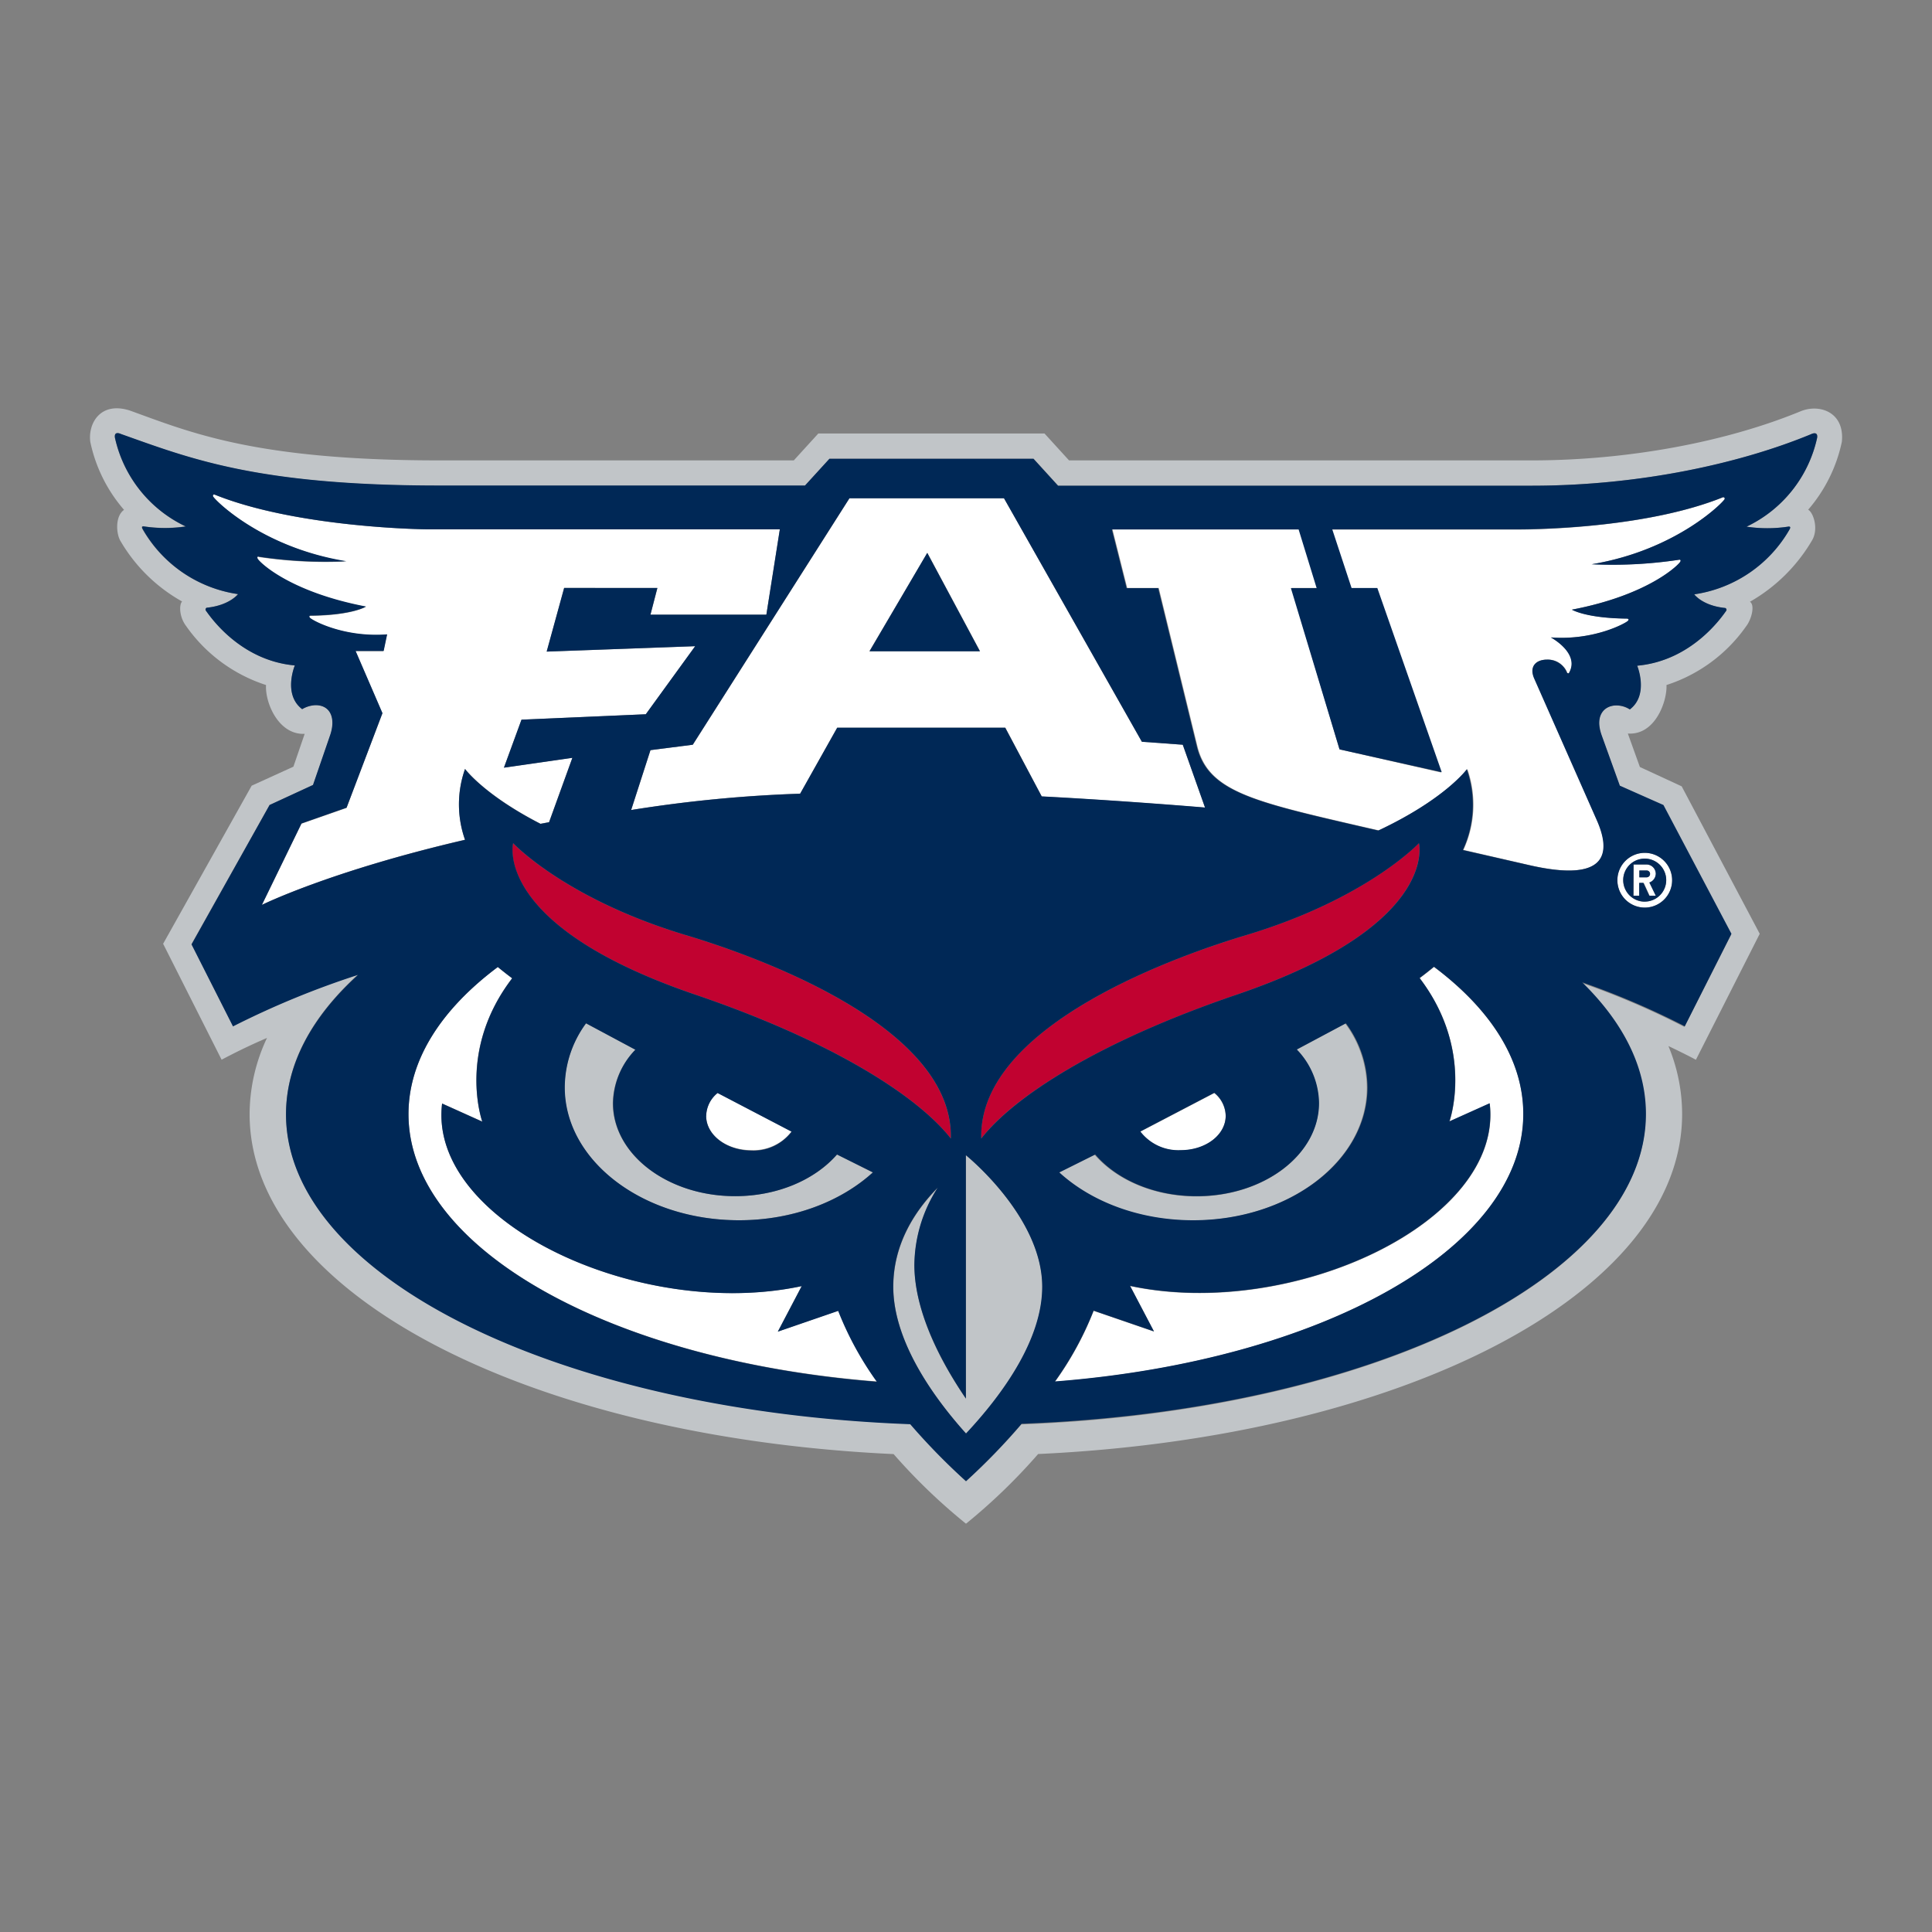
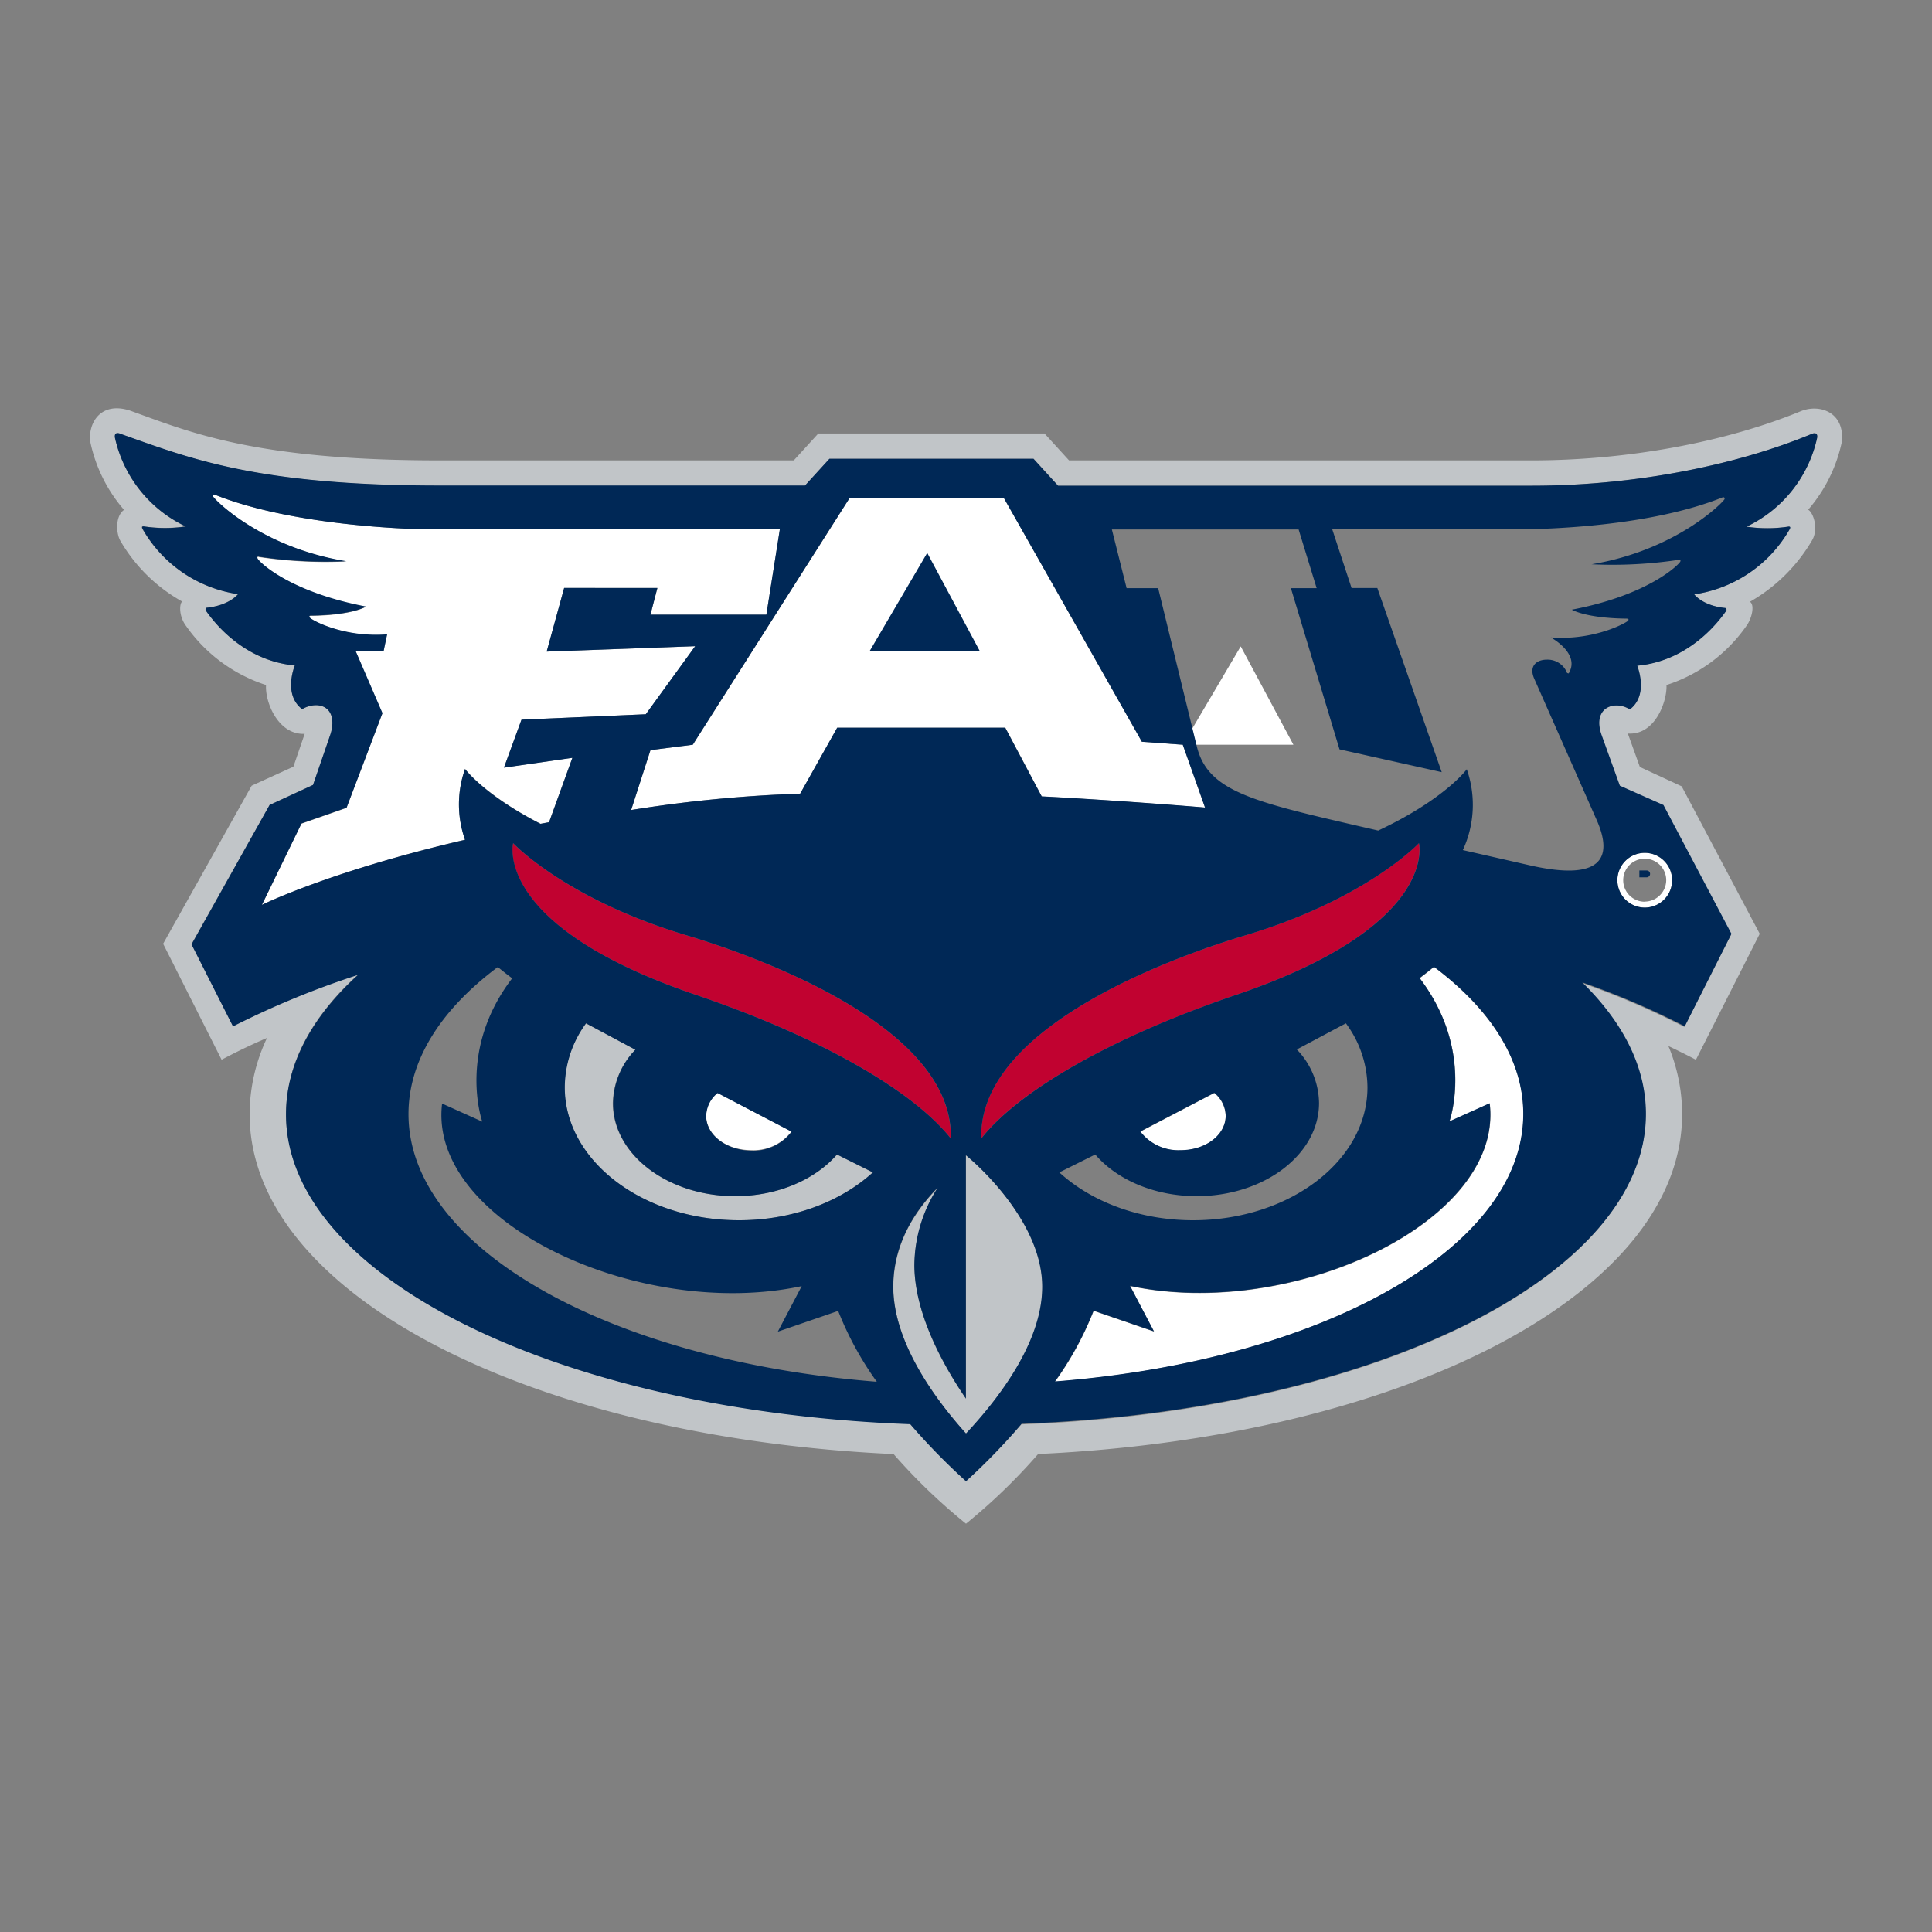
<svg xmlns="http://www.w3.org/2000/svg" viewBox="0 0 300 300">
  <rect x="0" y="0" width="300" height="300" fill="#808080" stroke="none" />
  <defs>
    <style>.cls-1{fill:none;}.cls-2{fill:#fff;}.cls-3{fill:#c1c5c8;}.cls-4{fill:#c10230;}.cls-5{fill:#002856;}</style>
  </defs>
  <g id="Layer_2" data-name="Layer 2">
    <g id="Layer_123" data-name="Layer 123">
      <rect class="cls-1" width="300" height="300" />
-       <path class="cls-2" d="M267.5,77.24c-11.37,4.56-27.69,5-31.91,5h-28.8l3,9.11h4l10,28.6L208,116.36,200.54,91.3h4l-2.8-9.11h-29l2.29,9.11h4.9l6,24.57c1.71,7,8.62,8.56,25.47,12.45l2.7.62c10.38-4.88,13.75-9.52,13.75-9.52a16.71,16.71,0,0,1-.61,12.55l10.19,2.35c12.4,2.86,12.77-2,10.55-7l-9.72-22c-.8-1.84.28-2.9,2-2.9a3.24,3.24,0,0,1,3.13,2.08l.24.06c1.88-3.1-2.78-5.59-2.78-5.59,6.8.51,11.75-2.22,12-2.6s-.2-.32-.2-.32c-6.4-.07-8.53-1.39-8.53-1.39,12.06-2.3,16.69-7.06,16.85-7.48s-.27-.26-.27-.26a68.9,68.9,0,0,1-13.51.69c13.26-2.2,20.6-9.79,20.66-10.14S267.5,77.24,267.5,77.24Z" />
      <path class="cls-2" d="M46.8,127.91l-6.13,12.6s10.56-5.24,31.54-10.12a16.49,16.49,0,0,1,0-11s2.94,4,11.72,8.52l1.33-.25,3.62-10-10.63,1.53L81,111.75l19.3-.84,7.67-10.57-23.06.84L87.6,91.3h14.49L101,95.45h18l2.1-13.26H66.18S46.24,82,33.35,76.81c0,0-.33-.12-.28.24S40.46,85,53.73,87.19a69.78,69.78,0,0,1-13.51-.69s-.41-.13-.27.26,4.79,5.18,16.84,7.47c0,0-2.12,1.33-8.52,1.4,0,0-.45,0-.2.32s5.23,3.12,12,2.6l-.54,2.57H55.2l4.17,9.66L53.8,125.46Z" />
-       <path class="cls-2" d="M183.66,115.64l-6.35-.46L155.9,77.37h-24l-24.32,38.27-6.57.84-3,9.3a209.13,209.13,0,0,1,26.25-2.55L130,113h26.11l5.66,10.68c10.94.57,21.91,1.44,25.36,1.73ZM135,101.12l9-15.27,8.18,15.27Z" />
-       <path class="cls-2" d="M120.78,206.77l3.71-7.07c-25.2,5.38-58.08-9.95-55.84-28.35l6.24,2.81s-4-11,4.64-22.26c-.78-.58-1.52-1.17-2.23-1.75-8.78,6.57-13.87,14.41-13.87,22.84,0,20.95,31.51,38.31,72.75,41.52a50.34,50.34,0,0,1-6-11Z" />
+       <path class="cls-2" d="M183.66,115.64l-6.35-.46L155.9,77.37h-24l-24.32,38.27-6.57.84-3,9.3a209.13,209.13,0,0,1,26.25-2.55L130,113h26.11l5.66,10.68c10.94.57,21.91,1.44,25.36,1.73Zl9-15.27,8.18,15.27Z" />
      <path class="cls-2" d="M222.68,150.15c-.71.58-1.45,1.17-2.23,1.75,8.58,11.23,4.63,22.26,4.63,22.26l6.25-2.81c2.23,18.4-30.64,33.73-55.84,28.35l3.71,7.07-9.37-3.22a50.34,50.34,0,0,1-6,11C205,211.3,236.55,193.94,236.55,173,236.55,164.57,231.45,156.73,222.68,150.15Z" />
      <path class="cls-2" d="M122.91,175.69l-11.49-6a4.69,4.69,0,0,0-1.77,3.55c0,3,3.13,5.35,7,5.35A7.44,7.44,0,0,0,122.91,175.69Z" />
      <path class="cls-2" d="M183.32,178.63c3.88,0,7-2.39,7-5.35a4.69,4.69,0,0,0-1.77-3.55l-11.49,6A7.44,7.44,0,0,0,183.32,178.63Z" />
      <path class="cls-2" d="M255.39,132.43a4.25,4.25,0,1,0,4.25,4.25A4.25,4.25,0,0,0,255.39,132.43Zm0,7.59a3.34,3.34,0,1,1,3.34-3.34A3.35,3.35,0,0,1,255.39,140Z" />
-       <path class="cls-2" d="M257.14,135.69a1.45,1.45,0,0,0-1.45-1.44h-2v4.86h.91v-2h.65l.92,2h1l-1-2.06A1.47,1.47,0,0,0,257.14,135.69Zm-1.45.54h-1.13v-1.06h1.13a.52.52,0,0,1,.53.52A.53.53,0,0,1,255.69,136.23Z" />
      <path class="cls-3" d="M279.68,63.83c-11.8,4.87-27.06,7.66-41.86,7.66H166l-3.81-4.18H127.07l-3.81,4.18h-55c-28.67,0-38.77-4.38-48.12-7.75-4.59-1.45-6.49,2.05-6.12,4.87a23.45,23.45,0,0,0,5.24,10.56c-1.41,1-1.23,3.71-.55,4.84a25.46,25.46,0,0,0,9.57,9.39c-.47.44-.49,2.38.65,3.85a24.25,24.25,0,0,0,12.38,9.12c-.17,2.71,1.92,7.77,6,7.58l-1.75,5.1L39.08,122,25.33,146.55l9.08,18c1.47-.77,3.83-2,7.05-3.38A27.84,27.84,0,0,0,38.76,173c0,27.92,43.51,50.17,100,52.79A90.16,90.16,0,0,0,150,236.6a90.16,90.16,0,0,0,11.2-10.82c56.52-2.62,100-24.87,100-52.79a27.55,27.55,0,0,0-2.13-10.56c1.85.88,3.28,1.6,4.27,2.13L273.25,145l-12.12-22.9-6.49-3-1.87-5.2c4.28.31,6.13-5.09,6-7.53a24.16,24.16,0,0,0,12.37-9.12c.86-1.11,1.39-3.31.59-3.81A26.24,26.24,0,0,0,281.32,84c1.16-1.84.23-4.46-.55-4.85A23.55,23.55,0,0,0,286,68.61C286.47,64,282.56,62.69,279.68,63.83ZM282.16,68a20,20,0,0,1-11,13.78,21.74,21.74,0,0,0,6.45,0s.54-.14.24.41a20.45,20.45,0,0,1-14.81,10.1s1.27,1.77,4.83,2.12a.31.31,0,0,1,.1.48c-.54.73-5.19,7.71-13.79,8.48,0,0,1.9,4.5-1.14,6.79a3.82,3.82,0,0,0-2.11-.62c-1.75,0-3.42,1.44-2.26,4.66l2.81,7.8,6.77,3.12,10.56,20-7.26,14.34a123,123,0,0,0-15.92-6.82c6.34,6.21,9.89,13.13,9.89,20.43,0,25.33-42.67,46.1-96.94,48.11A99.2,99.2,0,0,1,150,230a100,100,0,0,1-8.65-8.92c-54.26-2-96.93-22.78-96.93-48.11,0-7.78,4-15.15,11.19-21.66a134.38,134.38,0,0,0-19.42,8l-6.44-12.73L41.86,125l6.77-3.12,2.66-7.73c.89-2.59.07-4.66-2.26-4.66a4.4,4.4,0,0,0-2.11.62c-3-2.29-1.14-6.79-1.14-6.79-8.6-.77-13.25-7.75-13.79-8.48a.31.31,0,0,1,.1-.48c3.56-.35,4.83-2.12,4.83-2.12a20.45,20.45,0,0,1-14.81-10.1c-.3-.55.24-.41.24-.41a21.72,21.72,0,0,0,6.45,0A20,20,0,0,1,17.85,68c-.18-1.15.94-.58.94-.58,10.66,3.76,21.12,8,49.45,8H125l3.81-4.18h31.69l3.81,4.18h73.53c17,0,32.62-3.52,43.4-8C281.22,67.41,282.34,66.84,282.16,68Z" />
      <path class="cls-3" d="M114.15,185.74c-10.46,0-19-6.47-19-14.46A12.19,12.19,0,0,1,98.66,163L91,158.9a16.9,16.9,0,0,0-3.34,9.94c0,11.39,12.12,20.64,27.06,20.64,8.36,0,15.83-2.89,20.79-7.43L130,179.27C126.56,183.17,120.75,185.74,114.15,185.74Z" />
-       <path class="cls-3" d="M201.32,163a12.18,12.18,0,0,1,3.45,8.32c0,8-8.48,14.46-19,14.46-6.6,0-12.41-2.57-15.8-6.47l-5.58,2.78c5,4.54,12.43,7.43,20.78,7.43,14.95,0,27.07-9.25,27.07-20.64a16.85,16.85,0,0,0-3.35-9.94Z" />
      <path class="cls-3" d="M150,179.38V217.2c-4.81-7-8-14.39-8-20.75a22.48,22.48,0,0,1,3.63-12c-3.59,3.63-6.91,8.79-6.91,15.38,0,8,5.57,16.42,11.3,22.8,6-6.41,11.85-14.8,11.85-22.8C161.84,188.9,150,179.38,150,179.38Z" />
      <path class="cls-4" d="M106.54,145.22c-18.76-5.62-26.88-14.29-26.88-14.29S76.4,143.71,108,154.46c21.49,7.31,34.59,15.84,39.64,22.33C148.11,158.92,115.87,148,106.54,145.22Z" />
      <path class="cls-4" d="M220.32,130.93s-8.13,8.67-26.88,14.29c-9.33,2.79-41.57,13.7-41.08,31.57,5-6.49,18.15-15,39.63-22.33C223.58,143.71,220.32,130.93,220.32,130.93Z" />
-       <path class="cls-5" d="M255.39,140a3.34,3.34,0,1,0-3.34-3.34A3.35,3.35,0,0,0,255.39,140Zm-1.74-5.77h2a1.45,1.45,0,0,1,1.45,1.44,1.47,1.47,0,0,1-1,1.36l1,2.06h-1l-.92-2h-.65v2h-.91Z" />
      <path class="cls-5" d="M256.22,135.69a.52.52,0,0,0-.53-.52h-1.13v1.06h1.13A.53.53,0,0,0,256.22,135.69Z" />
      <path class="cls-5" d="M282.16,68c.18-1.15-.94-.58-.94-.58-10.78,4.46-26.37,8-43.4,8H164.29l-3.81-4.18H128.79L125,75.39H68.24c-28.33,0-38.79-4.22-49.45-8,0,0-1.12-.57-.94.58a20,20,0,0,0,11,13.78,21.72,21.72,0,0,1-6.45,0s-.54-.14-.24.41a20.45,20.45,0,0,0,14.81,10.1S35.65,94,32.09,94.37a.31.31,0,0,0-.1.48c.54.73,5.19,7.71,13.79,8.48,0,0-1.89,4.5,1.14,6.79A4.4,4.4,0,0,1,49,109.5c2.33,0,3.15,2.07,2.26,4.66l-2.66,7.73L41.86,125,29.74,146.65l6.44,12.73a134.38,134.38,0,0,1,19.42-8c-7.16,6.51-11.19,13.88-11.19,21.66,0,25.33,42.67,46.1,96.93,48.11A100,100,0,0,0,150,230a99.2,99.2,0,0,0,8.64-8.92c54.27-2,96.94-22.78,96.94-48.11,0-7.3-3.55-14.22-9.89-20.43a123,123,0,0,1,15.92,6.82L268.86,145l-10.56-20L251.53,122l-2.81-7.8c-1.16-3.22.51-4.66,2.26-4.66a3.82,3.82,0,0,1,2.11.62c3-2.29,1.14-6.79,1.14-6.79,8.6-.77,13.25-7.75,13.79-8.48a.31.31,0,0,0-.1-.48c-3.56-.35-4.83-2.12-4.83-2.12a20.45,20.45,0,0,0,14.81-10.1c.3-.55-.24-.41-.24-.41a21.74,21.74,0,0,1-6.45,0A20,20,0,0,0,282.16,68ZM131.9,77.37h24l21.41,37.81,6.35.46,3.45,9.75c-3.45-.29-14.42-1.16-25.36-1.73L156.09,113H130l-5.76,10.25A209.13,209.13,0,0,0,98,125.78l3-9.3,6.57-.84Zm53.92,108.37c10.47,0,19-6.47,19-14.46a12.18,12.18,0,0,0-3.45-8.32l7.62-4.06a16.85,16.85,0,0,1,3.35,9.94c0,11.39-12.12,20.64-27.07,20.64-8.35,0-15.82-2.89-20.78-7.43l5.58-2.78C173.41,183.17,179.22,185.74,185.82,185.74Zm-8.75-10.05,11.49-6a4.69,4.69,0,0,1,1.77,3.55c0,3-3.13,5.35-7,5.35A7.44,7.44,0,0,1,177.07,175.69ZM192,154.46c-21.48,7.31-34.58,15.84-39.63,22.33-.49-17.87,31.75-28.78,41.08-31.57,18.75-5.62,26.88-14.29,26.88-14.29S223.58,143.71,192,154.46Zm-77.84,31.28c6.6,0,12.41-2.57,15.8-6.47l5.59,2.78c-5,4.54-12.43,7.43-20.79,7.43-14.94,0-27.06-9.25-27.06-20.64A16.9,16.9,0,0,1,91,158.9L98.66,163a12.19,12.19,0,0,0-3.46,8.32C95.2,179.27,103.69,185.74,114.15,185.74Zm-4.5-12.46a4.69,4.69,0,0,1,1.77-3.55l11.49,6a7.44,7.44,0,0,1-6.25,2.94C112.78,178.63,109.65,176.24,109.65,173.28ZM108,154.46c-31.58-10.75-28.32-23.53-28.32-23.53s8.12,8.67,26.88,14.29c9.33,2.79,41.57,13.7,41.08,31.57C142.57,170.3,129.47,161.77,108,154.46Zm-67.31-14,6.13-12.6,7-2.45,5.57-14.68-4.17-9.66h4.36l.54-2.57c-6.8.52-11.74-2.23-12-2.6s.2-.32.2-.32c6.4-.07,8.52-1.4,8.52-1.4-12-2.29-16.68-7-16.84-7.47s.27-.26.27-.26a69.78,69.78,0,0,0,13.51.69C40.46,85,33.12,77.41,33.07,77.05s.28-.24.28-.24C46.24,82,66.18,82.19,66.18,82.19h54.91L119,95.45H101l1.07-4.15H87.6l-2.72,9.88,23.06-.84-7.67,10.57-19.3.84-2.72,7.46,10.63-1.53-3.62,10-1.33.25c-8.78-4.49-11.72-8.52-11.72-8.52a16.49,16.49,0,0,0,0,11C51.23,135.27,40.67,140.51,40.67,140.51ZM63.43,173c0-8.43,5.09-16.27,13.87-22.84.71.58,1.45,1.17,2.23,1.75-8.59,11.23-4.64,22.26-4.64,22.26l-6.24-2.81c-2.24,18.4,30.64,33.73,55.84,28.35l-3.71,7.07,9.37-3.22a50.34,50.34,0,0,0,6,11C94.94,211.3,63.43,193.94,63.43,173ZM150,222.59c-5.73-6.38-11.3-14.8-11.3-22.8,0-6.59,3.32-11.75,6.91-15.38a22.48,22.48,0,0,0-3.63,12c0,6.36,3.21,13.71,8,20.75V179.38s11.85,9.52,11.85,20.41C161.84,207.79,156,216.18,150,222.59Zm13.81-8.08a50.34,50.34,0,0,0,6-11l9.37,3.22-3.71-7.07c25.2,5.38,58.07-9.95,55.84-28.35l-6.25,2.81s3.95-11-4.63-22.26c.78-.58,1.52-1.17,2.23-1.75,8.77,6.58,13.87,14.42,13.87,22.84C236.55,193.94,205,211.3,163.8,214.51Zm91.59-82.08a4.25,4.25,0,1,1-4.25,4.25A4.25,4.25,0,0,1,255.39,132.43Zm12.4-54.95c-.06.35-7.4,7.94-20.66,10.14a68.9,68.9,0,0,0,13.51-.69s.4-.12.27.26-4.79,5.18-16.85,7.48c0,0,2.13,1.32,8.53,1.39,0,0,.45,0,.2.32s-5.24,3.11-12,2.6c0,0,4.66,2.49,2.78,5.59l-.24-.06a3.24,3.24,0,0,0-3.13-2.08c-1.71,0-2.79,1.06-2,2.9l9.72,22c2.22,5,1.85,9.86-10.55,7L227.15,132a16.71,16.71,0,0,0,.61-12.55s-3.37,4.64-13.75,9.52l-2.7-.62c-16.85-3.89-23.76-5.48-25.47-12.45l-6-24.57h-4.9l-2.29-9.11h29l2.8,9.11h-4L208,116.36l15.87,3.54-10-28.6h-4l-3-9.11h28.8c4.22,0,20.54-.39,31.91-5C267.5,77.24,267.84,77.13,267.79,77.48Z" />
      <polygon class="cls-5" points="143.98 85.85 135.02 101.13 152.16 101.13 143.98 85.85" />
    </g>
  </g>
</svg>